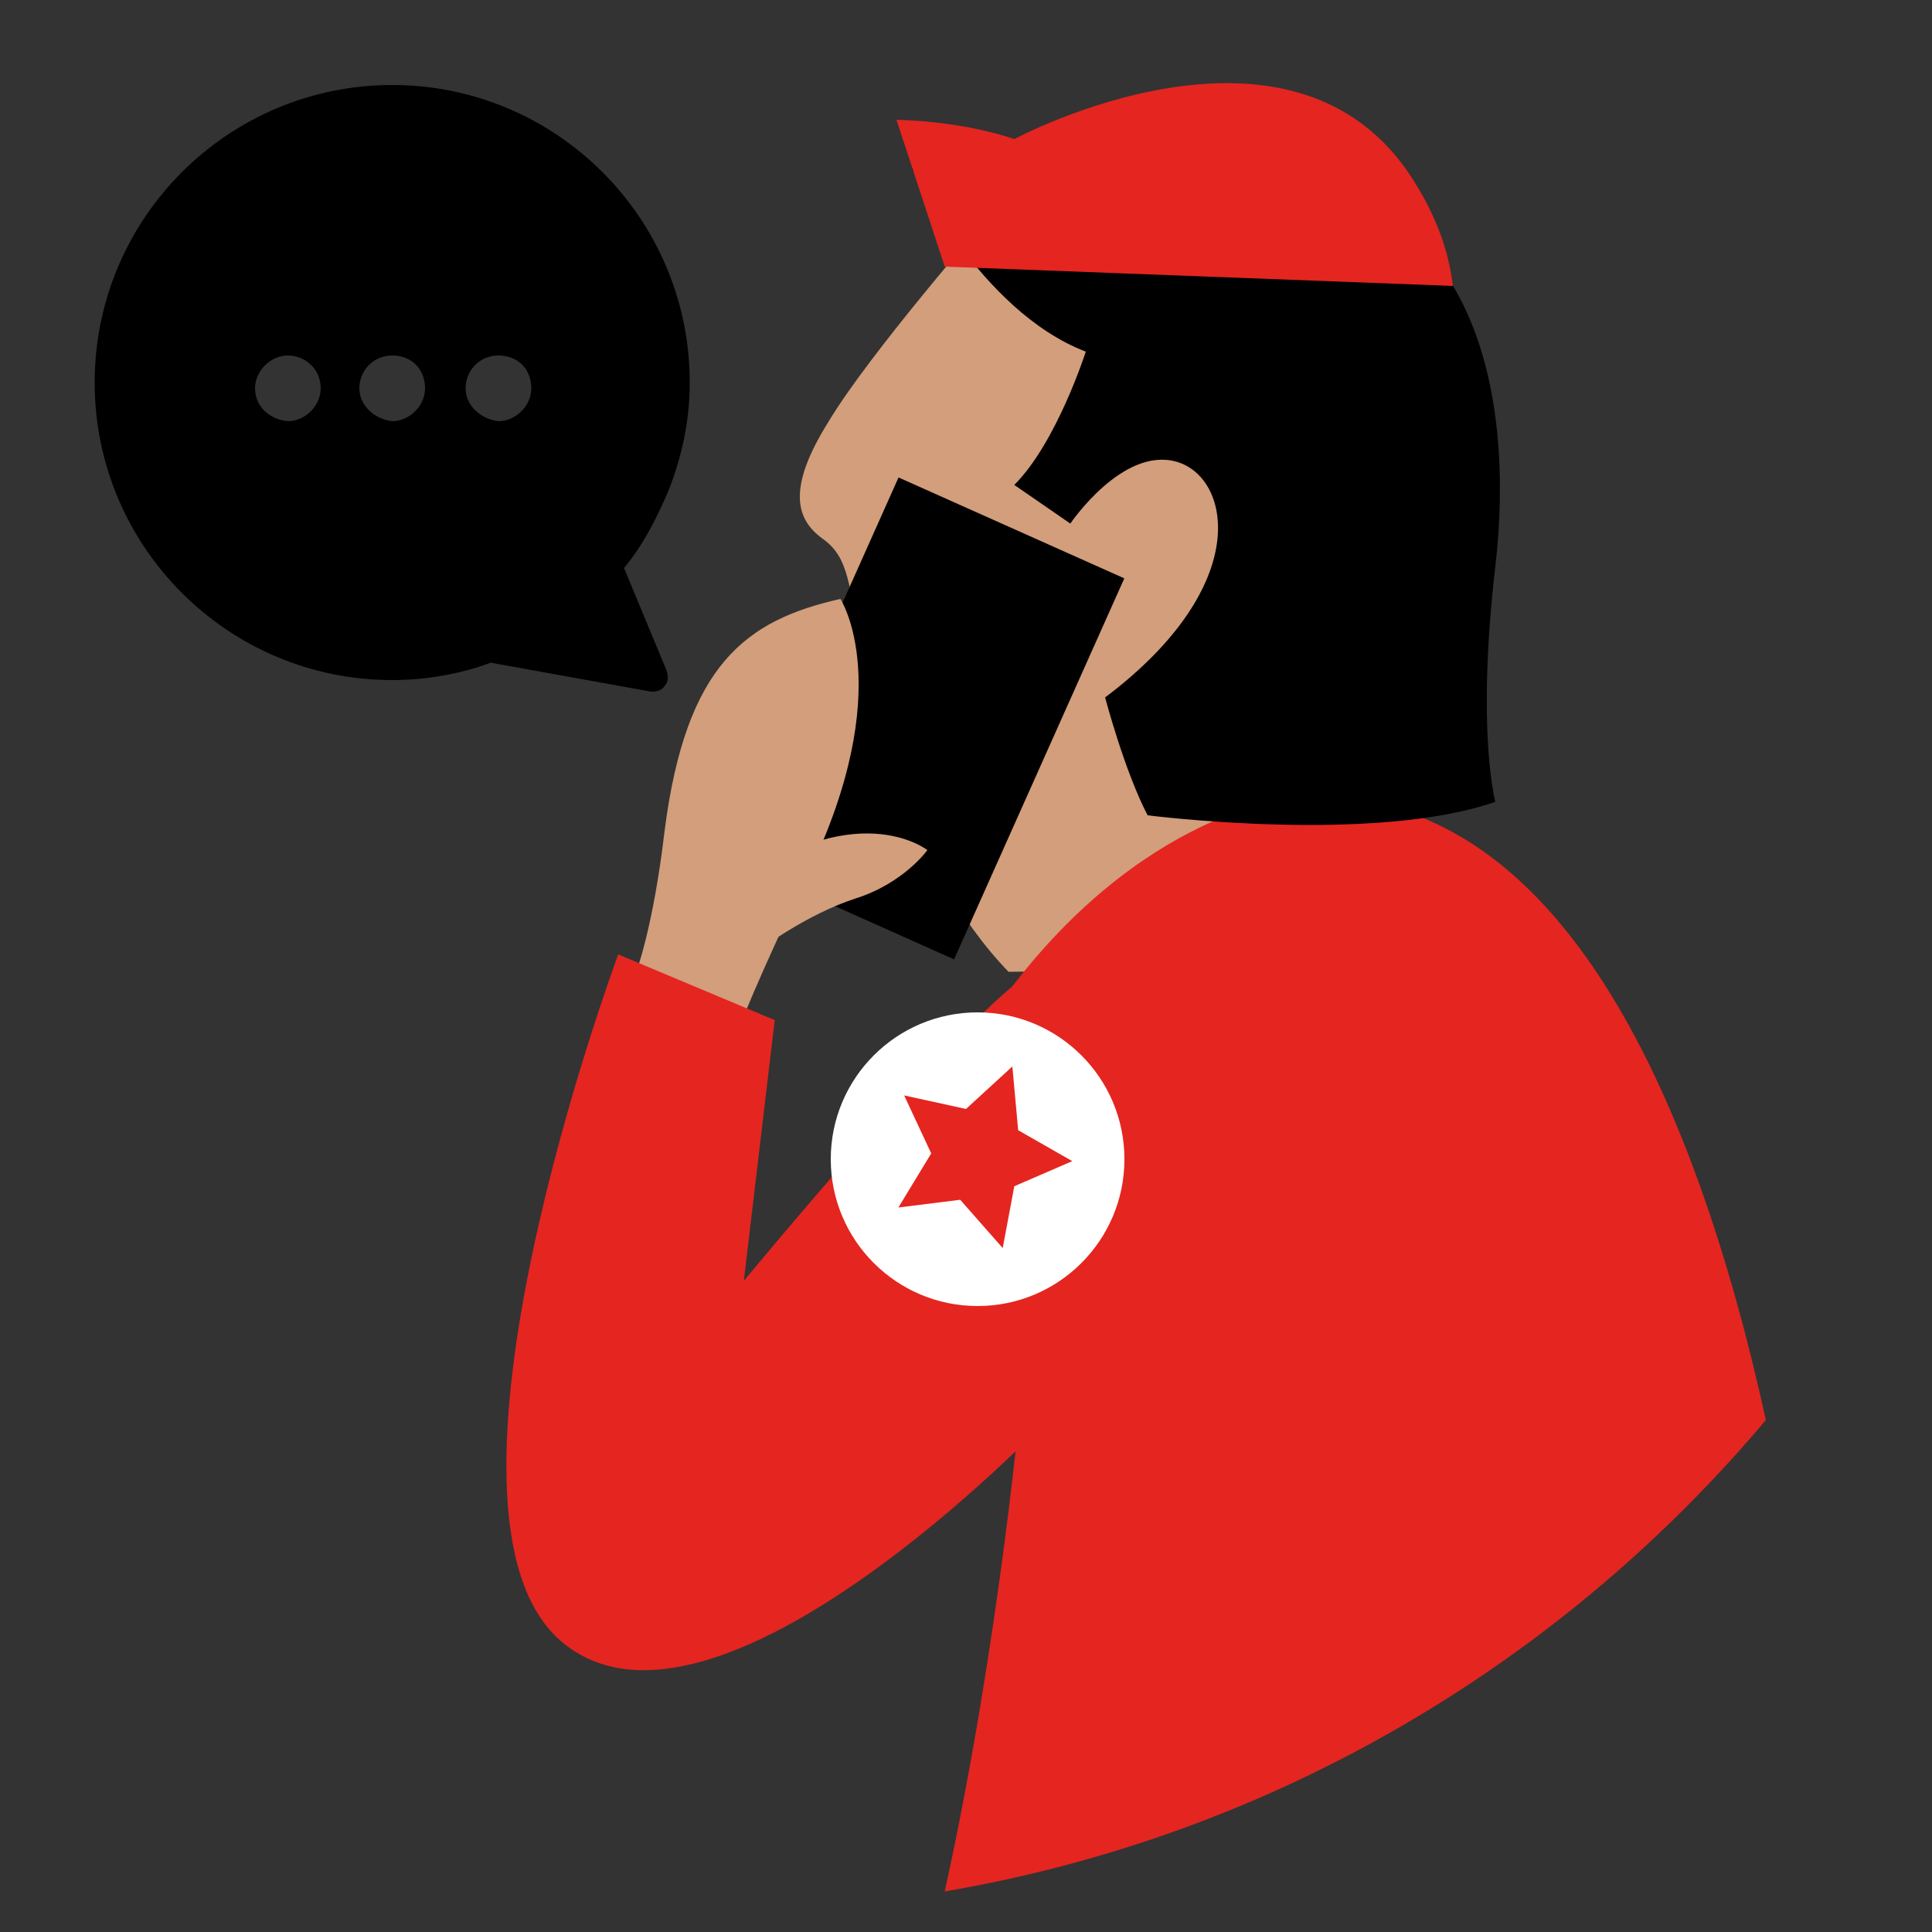
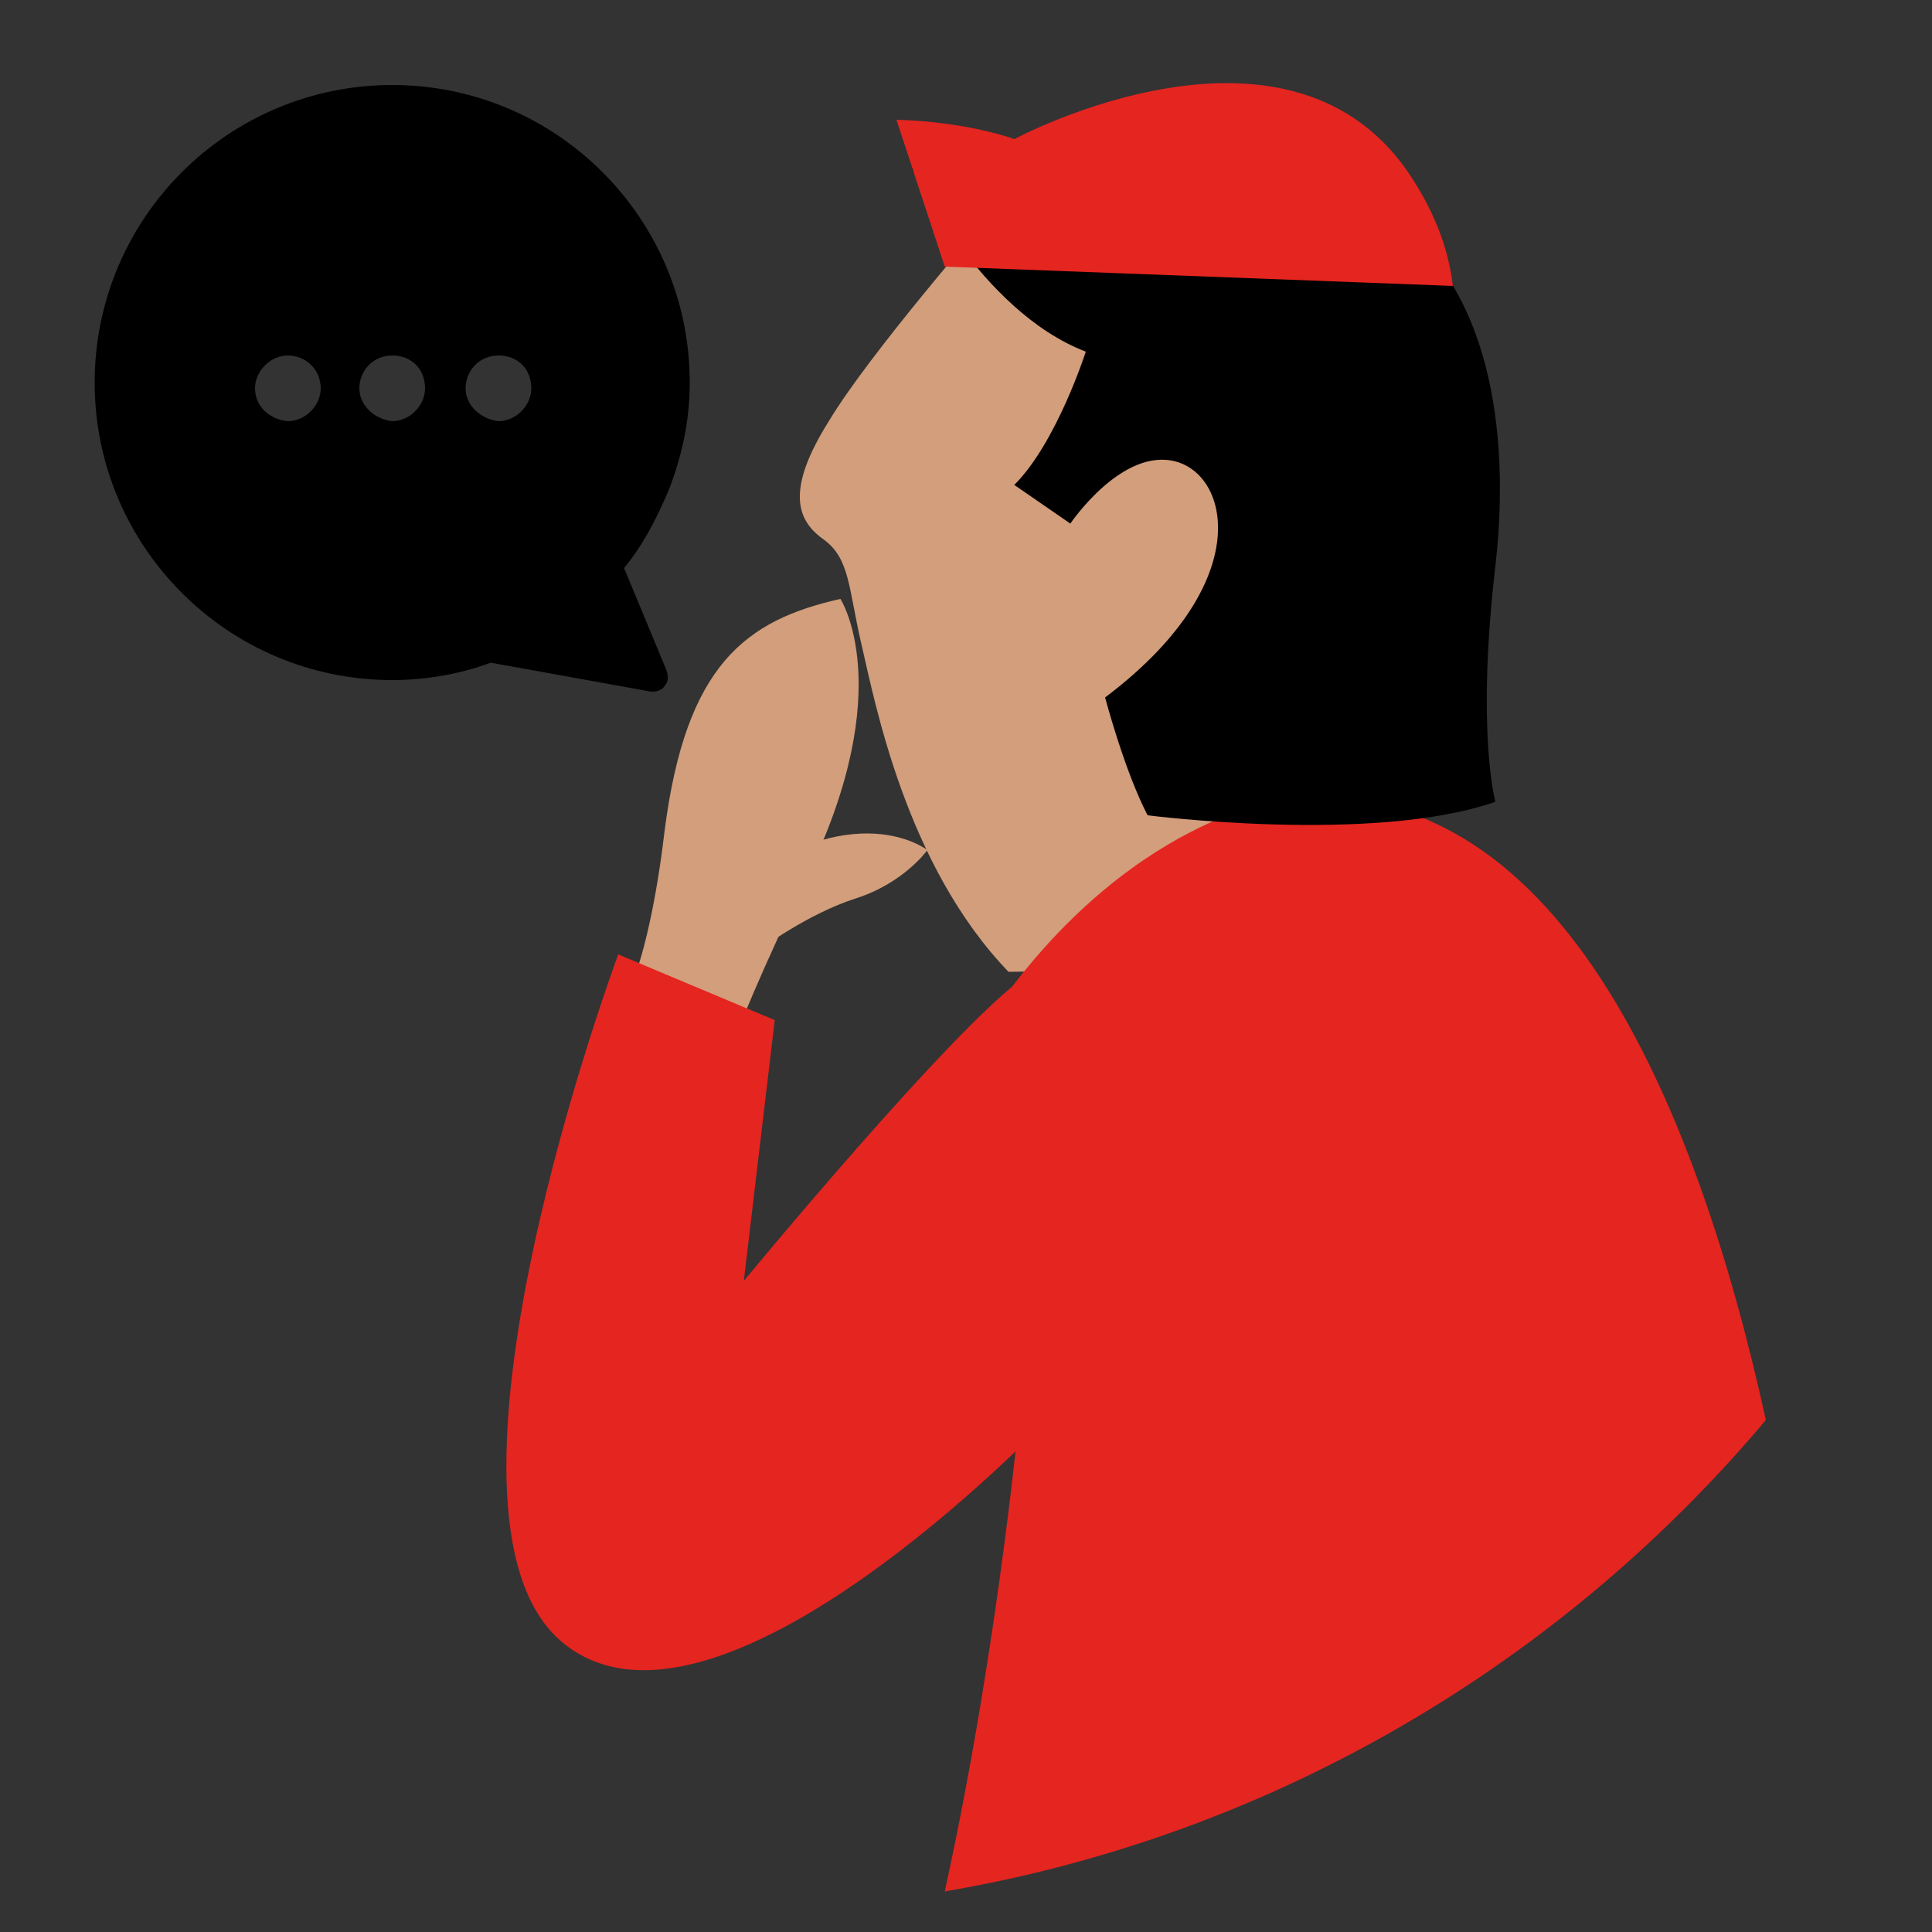
<svg xmlns="http://www.w3.org/2000/svg" version="1.1" id="Lager_1" x="0px" y="0px" viewBox="0 0 100 100" style="enable-background:new 0 0 100 100;" xml:space="preserve">
  <rect x="0" y="0" width="100" height="100" fill="#333333" stroke="none" />
  <style type="text/css">
	.st0{fill:#D29E7B;}
	.st1{fill:#E52520;}
	.st2{fill:#FFFFFF;}
</style>
  <g id="Lager_2_1_">
</g>
  <path class="st0" d="M51.1,11.3c0,0-6.1,7-8.2,10.5c-2.2,3.5-1.7,5.1-0.3,6.1s1.3,2.5,2,5.5s2.3,11.4,7.6,16.9l18.3-0.2  c0,0,2.3-11.1,2.7-13.3C73.4,34.8,64.5,14.2,51.1,11.3z" />
  <g>
    <path d="M4.9,19.8c0,8.5,6.9,15.4,15.4,15.4c1.7,0,3.5-0.3,5.1-0.9l8.3,1.5h0.1c0.2,0,0.5-0.1,0.6-0.3c0.2-0.2,0.2-0.5,0.1-0.8   l-2.2-5.3c1-1.2,1.7-2.6,2.3-4c0.7-1.8,1.1-3.6,1.1-5.6c0-8.5-6.9-15.4-15.4-15.4C11.8,4.4,4.9,11.3,4.9,19.8z M24.1,20.1   c0-0.9,0.7-1.7,1.7-1.7s1.7,0.7,1.7,1.7c0,0.9-0.8,1.7-1.7,1.7C24.9,21.7,24.1,21,24.1,20.1z M18.6,20.1c0-0.9,0.7-1.7,1.7-1.7   s1.7,0.7,1.7,1.7c0,0.9-0.8,1.7-1.7,1.7C19.4,21.7,18.6,21,18.6,20.1z M13.2,20.1c0-0.9,0.8-1.7,1.7-1.7s1.7,0.7,1.7,1.7   c0,0.9-0.8,1.7-1.7,1.7C13.9,21.7,13.2,21,13.2,20.1z" />
  </g>
  <path class="st1" d="M48.9,97.9c17-2.9,31.9-11.8,42.5-24.4c-3.6-16.4-10.8-33.8-25.1-32.1c0,0-8.8,1.1-16,12.7l2.6,17.7  C52.9,71.8,51.8,84.7,48.9,97.9z" />
-   <rect x="37.1" y="30.8" transform="matrix(0.408 -0.913 0.913 0.408 -5.562 65.74)" width="21.6" height="12.8" />
  <path class="st0" d="M37.5,46.2l1.9,2.9c0,0,2.4-1.8,4.9-2.6S48,44,48,44S44.2,41,37.5,46.2z" />
  <path class="st0" d="M32.9,50.4c0,0,0.9-2.3,1.5-7.4c1.1-8.6,4.2-10.9,9.1-12c0,0,3,4.6-1.7,14.3s-5.1,12.5-5.1,12.5" />
  <path class="st1" d="M32,49.4l8.1,3.4l-1.6,13.5c0,0,10.8-13.1,14.5-15.7l1.2,22.9c0,0-17.2,18.1-25.1,11.5S32,49.4,32,49.4z" />
  <g>
-     <ellipse class="st2" cx="50.6" cy="60" rx="7.6" ry="7.6" />
-     <polygon class="st1" points="51.9,64.6 49.7,62.1 46.5,62.5 48.2,59.7 46.8,56.7 50,57.4 52.4,55.2 52.7,58.5 55.5,60.1 52.5,61.4     " />
-   </g>
+     </g>
  <path d="M47.2,8.7c0,0,3.5,7.4,9,9.5c0,0-1.5,4.7-3.7,6.9l2.9,2c0,0,2.7-4,5.5-3.2s4,6.4-3.7,12.2c0,0,1,3.8,2.2,6.1  c0,0,11.7,1.5,18-0.7c0,0-1-3.6,0-12.2s-0.8-20-12.8-20.1C52.8,9.2,52.4,9.3,47.2,8.7z" />
  <path class="st1" d="M48.9,13.8l-2.5-7.6c3.7,0.1,6.1,1,6.1,1S67-0.6,73.2,9.4c1.2,1.9,1.8,3.7,2,5.4L48.9,13.8z" />
</svg>